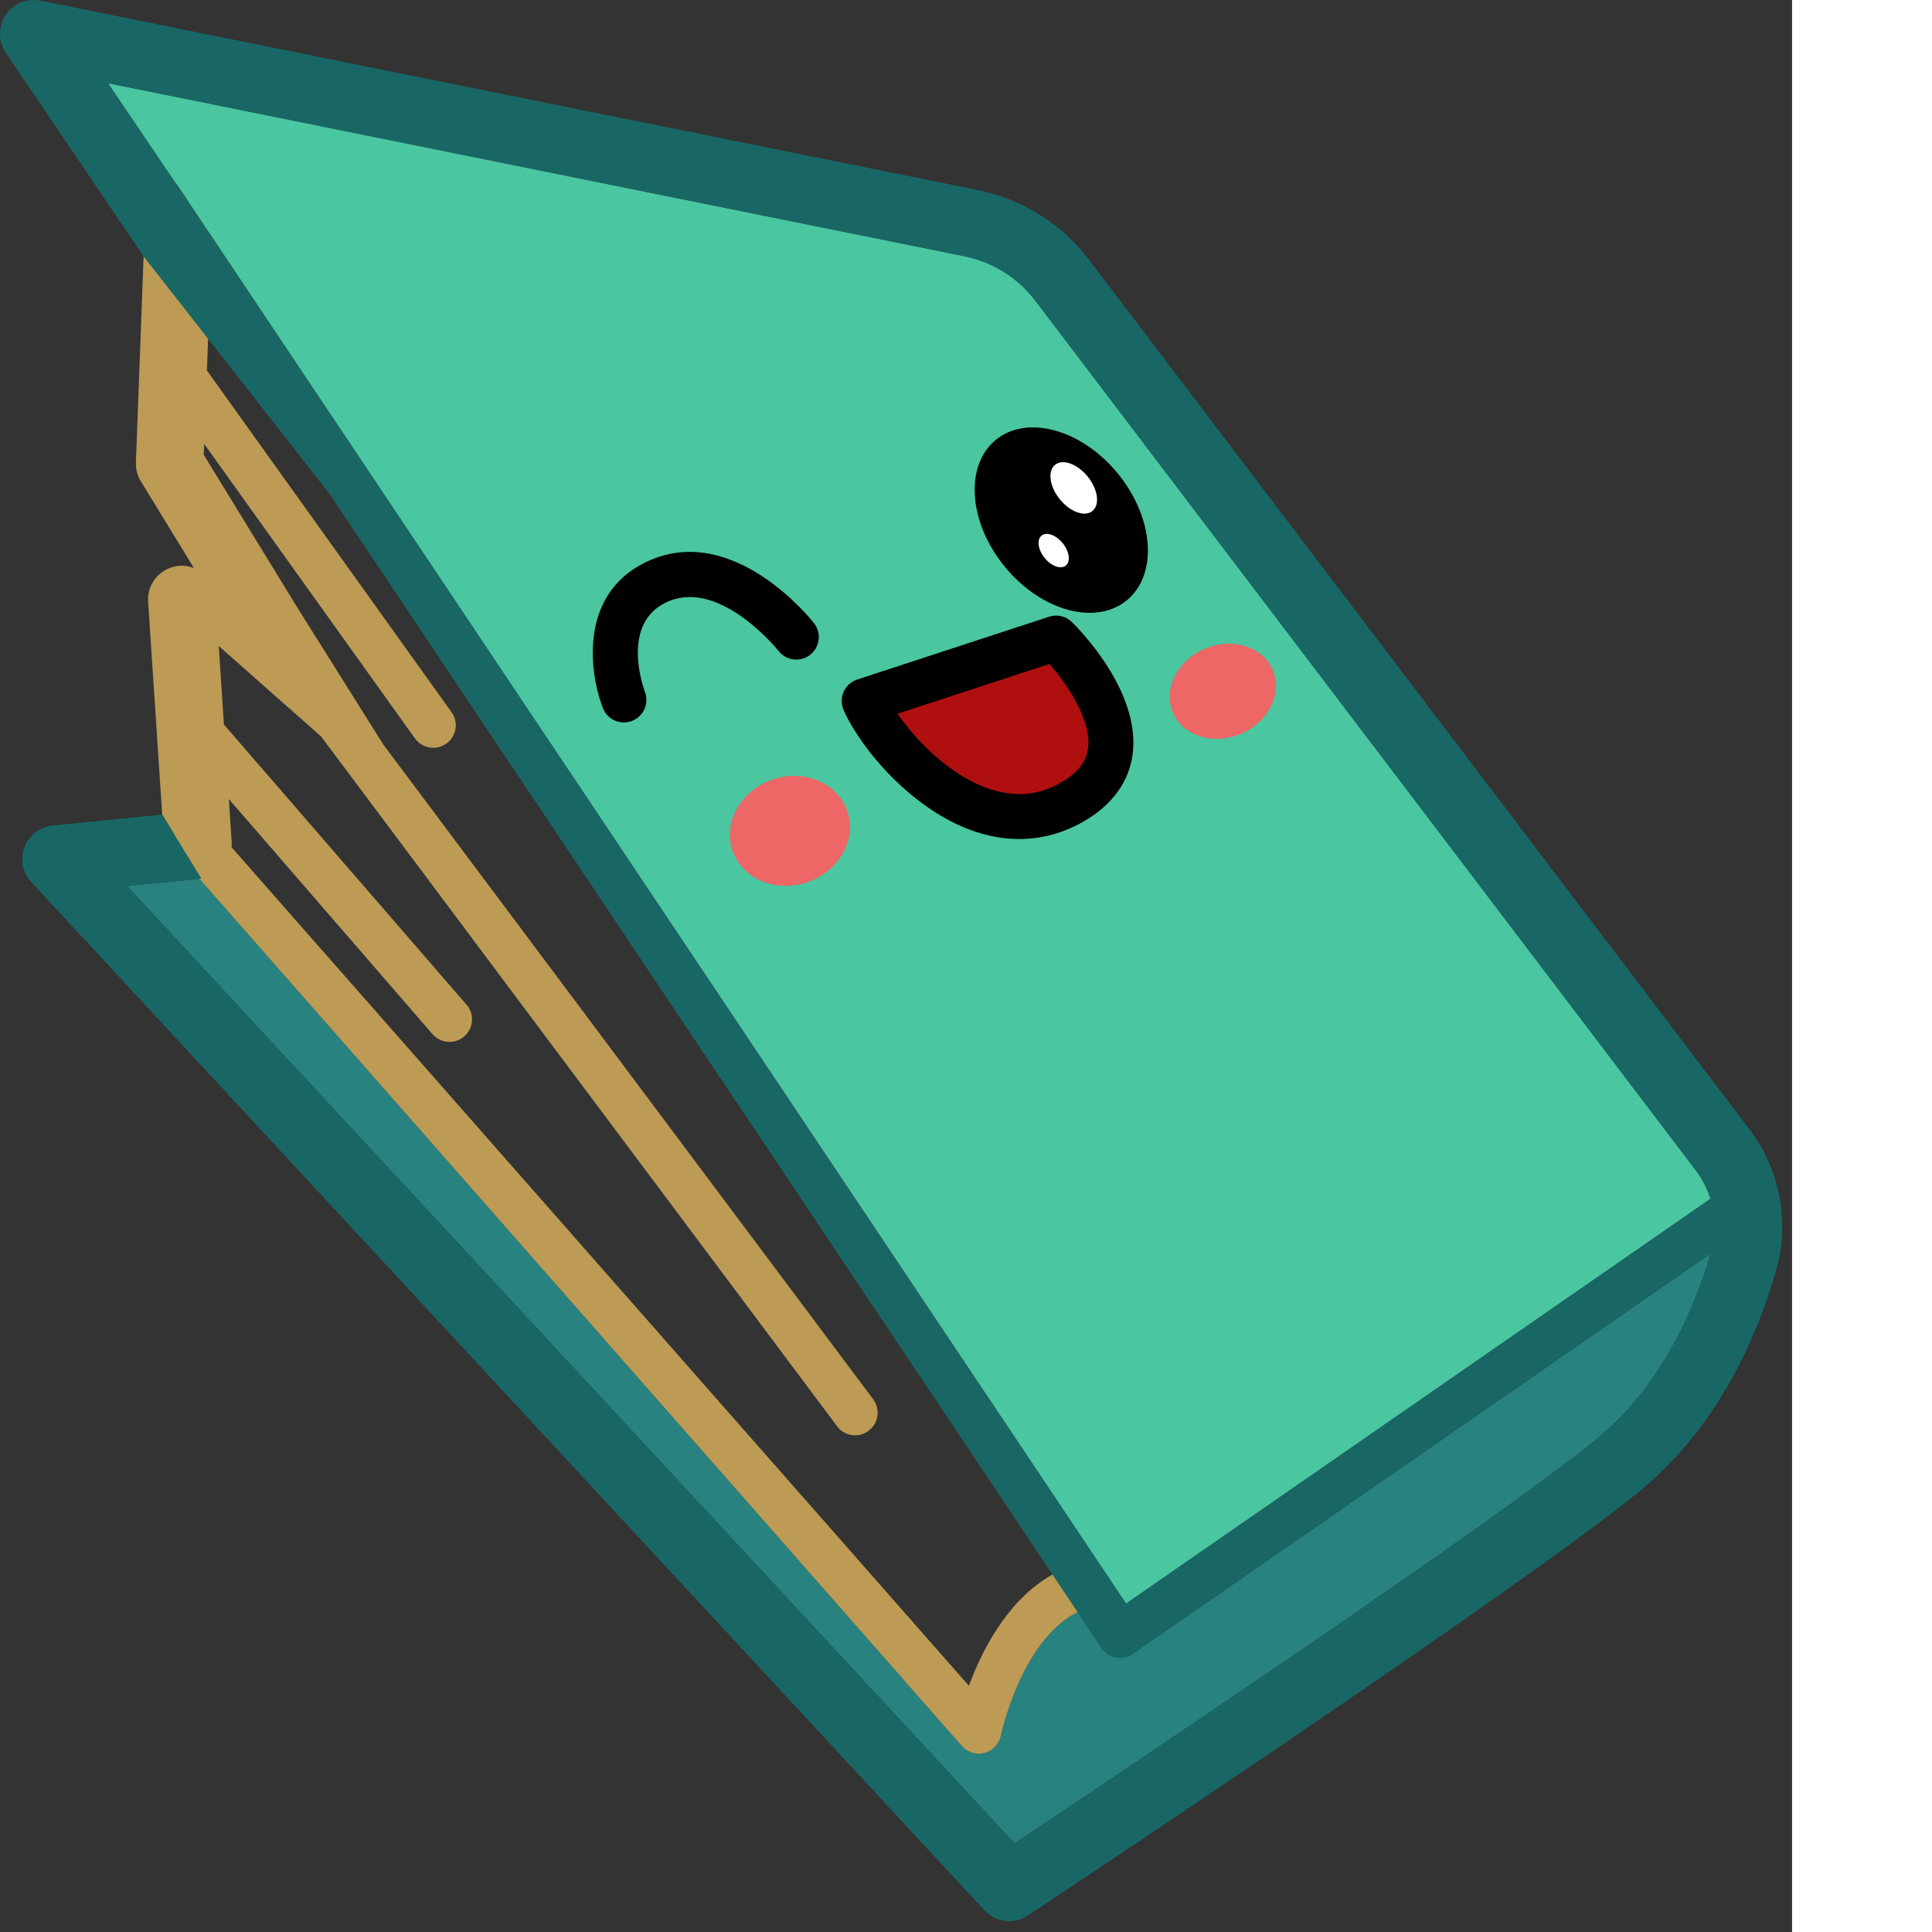
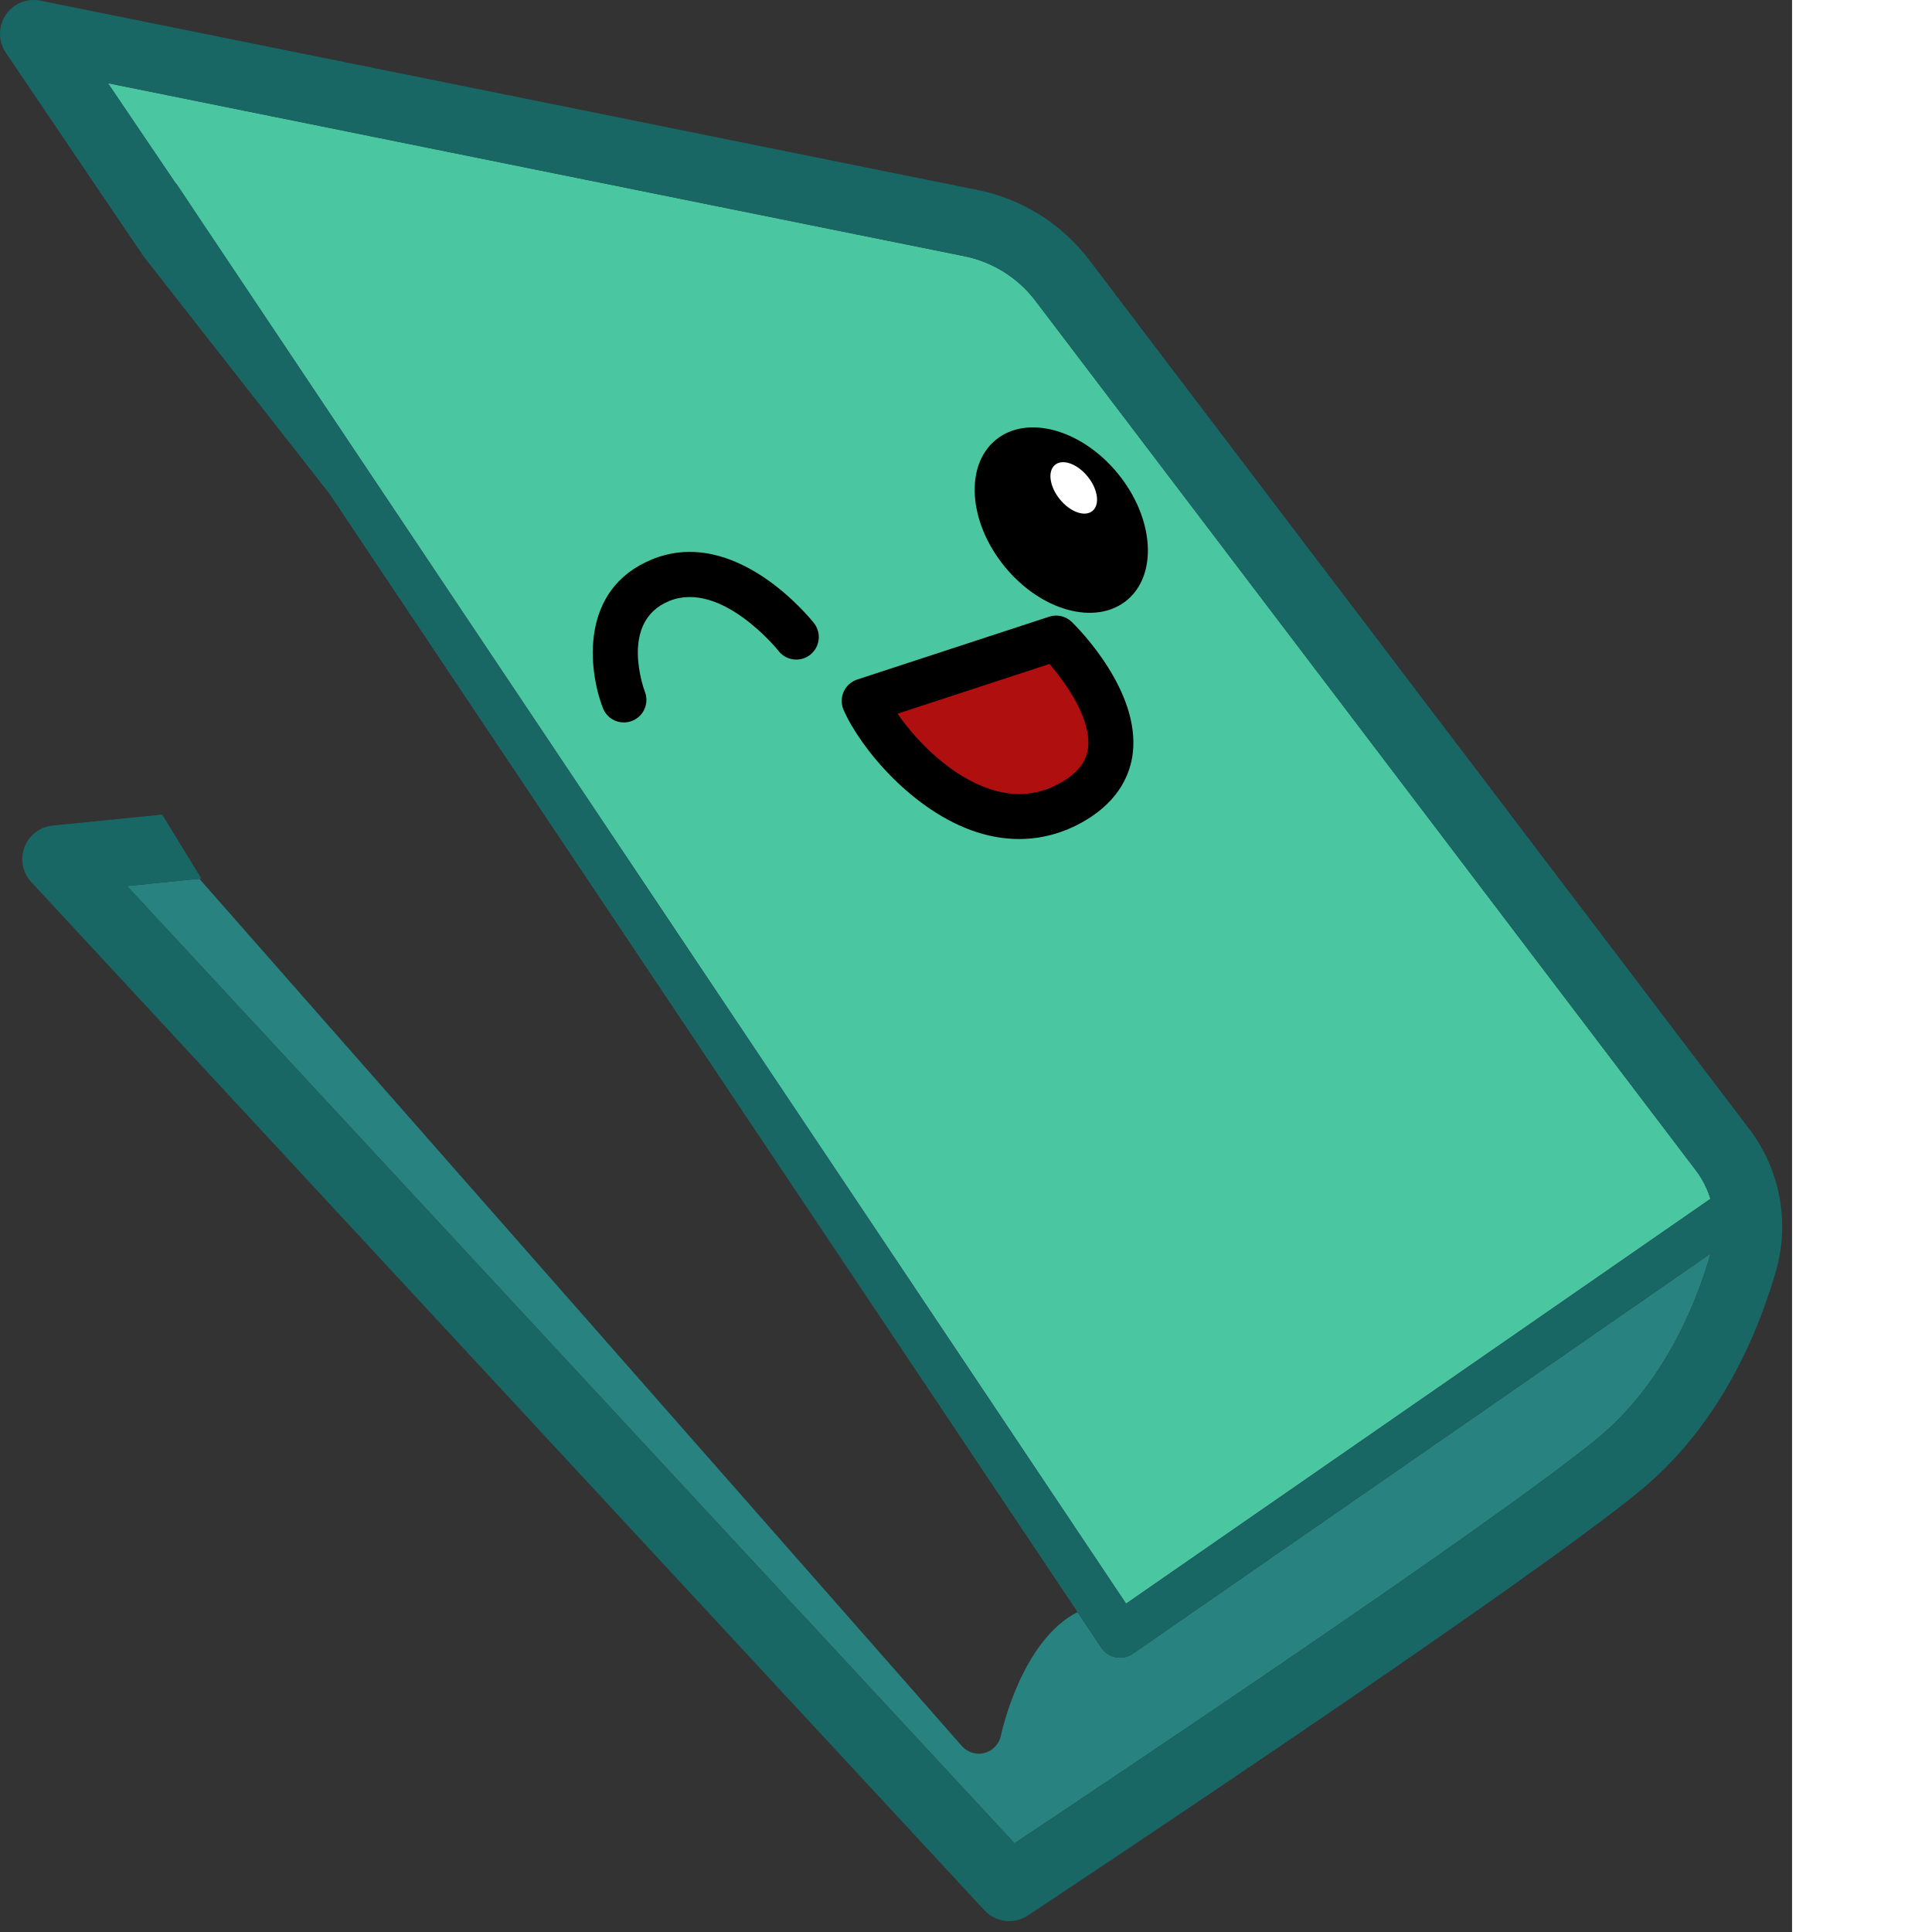
<svg xmlns="http://www.w3.org/2000/svg" version="1.1" id="Layer_2" x="0px" y="0px" width="256" height="256" viewBox="0 0 225.617 243.234" style="enable-background:new 0 0 225.617 243.234;" xml:space="preserve" preserveAspectRatio="xMinYMin meet">
  <rect x="0" y="0" width="225.617" height="243.234" fill="#333333" stroke="none" />
  <style type="text/css">
	.st0{fill:#288280;}
	.st1{fill:#4AC6A1;}
	.st2{fill:#EC6765;}
	.st3{fill:#B00F0F;}
	.st4{fill:#FFFFFF;}
	.st5{fill:#BD9B55;}
	.st6{fill:#186765;}
</style>
  <g>
    <path class="st0" d="M215.37,157.814c-2.04,7-6.18,16.68-14.4,23.4c-13.05,10.65-60.75,42.54-73.25,50.85l-111.1-119.84l-0.63-0.68   l9.11-0.91l96,109.19c0.55,0.62,1.33,0.96,2.13,0.96c0.24,0,0.49-0.03,0.73-0.09c1.04-0.28,1.83-1.13,2.05-2.18   c0.03-0.13,2.49-11.9,9.65-15.56l3,4.49c0.42,0.63,1.08,1.07,1.83,1.21c0.17,0.03,0.35,0.05,0.53,0.05c0.57,0,1.13-0.18,1.61-0.51   L215.37,157.814z" />
    <path class="st1" d="M215.34,150.934l-73.57,50.96L32.5,38.544l-6.6-9.87l-0.02-0.02l-2.92-4.39l-0.68-1.01   c-0.07-0.09-0.15-0.17-0.22-0.26l-8.47-12.52l107.81,21.78c3.58,0.72,6.76,2.72,8.96,5.62l83.15,109.48   C214.33,148.444,214.95,149.654,215.34,150.934z" />
    <g>
      <path d="M78.545,90.953c-1.137,0-2.208-0.688-2.641-1.812c-1.86-4.826-2.968-14.946,6.161-18.705    c10.55-4.339,20.017,7.513,20.415,8.019c0.967,1.231,0.753,3.013-0.478,3.98c-1.232,0.966-3.013,0.752-3.98-0.478    c-0.068-0.086-7.218-8.99-13.798-6.279c-6.286,2.589-3.163,11.072-3.027,11.432c0.552,1.461-0.179,3.098-1.639,3.655    C79.225,90.893,78.882,90.953,78.545,90.953z" />
    </g>
    <ellipse transform="matrix(0.776 -0.631 0.631 0.776 -11.412 98.927)" cx="133.599" cy="65.533" rx="9.221" ry="13.037" />
-     <ellipse transform="matrix(0.92 -0.393 0.393 0.92 -21.814 67.446)" class="st2" cx="153.873" cy="87.019" rx="6.83" ry="5.818" />
-     <ellipse transform="matrix(0.942 -0.335 0.335 0.942 -29.297 39.318)" class="st2" cx="99.445" cy="104.674" rx="7.644" ry="6.825" />
    <path class="st3" d="M124.677,82.973l8.511-2.723l5.957,6.809c0,0,1.702,6.638,1.191,7.149c-0.511,0.511-8,11.915-10.043,11.234   c-2.043-0.681-8.681-4.766-9.362-5.447c-0.681-0.681-7.489-5.447-9.872-8.17c-2.383-2.723-3.234-4.255-2.723-4.255   c0.511,0,7.149-1.702,7.83-2.213C116.847,84.845,124.677,82.973,124.677,82.973z" />
-     <ellipse transform="matrix(0.778 -0.628 0.628 0.778 -14.081 98.73)" class="st4" cx="132.677" cy="69.292" rx="1.468" ry="2.426" />
    <ellipse transform="matrix(0.778 -0.628 0.628 0.778 -8.563 98.564)" class="st4" cx="135.201" cy="61.399" rx="2.263" ry="3.739" />
    <g>
      <path d="M128.303,105.63c-1.765,0-3.558-0.29-5.353-0.872c-8.038-2.608-14.628-10.561-16.742-15.374    c-0.321-0.732-0.318-1.566,0.008-2.296s0.946-1.289,1.706-1.537l24.161-7.91c1.005-0.33,2.109-0.071,2.865,0.668    c0.886,0.868,8.629,8.706,7.66,16.563c-0.299,2.424-1.592,5.862-6.055,8.474C133.961,104.864,131.171,105.63,128.303,105.63z     M112.997,89.855c2.38,3.44,6.698,7.886,11.704,9.51c3.216,1.044,6.157,0.746,8.99-0.911c2.002-1.172,3.078-2.568,3.29-4.268    c0.448-3.59-2.71-8.117-4.854-10.594L112.997,89.855z" />
    </g>
-     <path class="st5" d="M137.32,202.284c-0.58,0.17-1.13,0.4-1.66,0.67c-7.16,3.66-9.62,15.43-9.65,15.56   c-0.22,1.05-1.01,1.9-2.05,2.18c-0.24,0.06-0.49,0.09-0.73,0.09c-0.8,0-1.58-0.34-2.13-0.96l-96-109.19l-2.55-2.9   c-0.67-0.75-0.85-1.76-0.59-2.66l-1.54-2.52l-1.77-26.79c-0.1-1.39,0.5-2.74,1.59-3.61c1.1-0.87,2.54-1.15,3.88-0.74l0.29,0.09   l-6.68-10.91c-0.44-0.71-0.65-1.54-0.62-2.38l0.97-25.93l8.24,7.21l-0.12,3.16l-0.15,3.99l30.8,43.02   c0.92,1.27,0.62,3.04-0.65,3.95c-0.5,0.36-1.08,0.53-1.65,0.53c-0.88,0-1.75-0.41-2.31-1.18l-26.53-37.07l-0.06,1.36l11.84,19.33   l10.76,17.14l61.68,82.44c0.93,1.26,0.68,3.04-0.58,3.97c-0.51,0.38-1.1,0.57-1.69,0.57c-0.87,0-1.72-0.39-2.27-1.14l-64.97-86.85   l-12.88-11.38l0.65,9.88l30.54,35.27c1.03,1.18,0.9,2.97-0.28,3.99c-0.54,0.47-1.2,0.7-1.86,0.7c-0.79,0-1.58-0.34-2.14-0.98   l-25.64-29.6l0.36,5.5c0.01,0.19,0,0.38-0.02,0.57l92.83,105.57c1.67-4.52,4.88-10.81,10.52-14.01c0.99-0.56,2.05-1.03,3.19-1.37   c1.5-0.45,3.08,0.4,3.53,1.9S138.82,201.834,137.32,202.284z" />
    <path class="st6" d="M220.28,142.214l-83.15-109.48c-3.45-4.55-8.44-7.68-14.04-8.81l-118-23.84c-1.69-0.34-3.42,0.37-4.38,1.81   c-0.95,1.43-0.95,3.31,0.02,4.74l13.26,19.61l4.09,6.04l8.12,10.37l15.29,19.52l91.01,136.05l3.16,4.73l3,4.49   c0.42,0.63,1.08,1.07,1.83,1.21c0.17,0.03,0.35,0.05,0.53,0.05c0.57,0,1.13-0.18,1.61-0.51l72.74-50.38   c-2.04,7-6.18,16.68-14.4,23.4c-13.05,10.65-60.75,42.54-73.25,50.85l-111.1-119.84l-0.63-0.68l9.11-0.91l0.25-0.03l-3.39-5.53   l-1.54-2.52l-13.78,1.38c-1.61,0.16-2.99,1.22-3.56,2.73c-0.57,1.5-0.24,3.21,0.86,4.39l2.78,3l117.22,126.45   c0.83,0.89,1.97,1.36,3.12,1.36c0.81,0,1.63-0.23,2.35-0.71c2.51-1.66,61.63-40.85,76.94-53.36c9.98-8.15,14.89-19.61,17.24-27.79   C225.35,153.904,224.11,147.254,220.28,142.214z M141.77,201.894L32.5,38.544l-6.6-9.87l-0.02-0.02l-2.92-4.39l-0.68-1.01   c-0.07-0.09-0.15-0.17-0.22-0.26l-8.47-12.52l107.81,21.78c3.58,0.72,6.76,2.72,8.96,5.62l83.15,109.48   c0.82,1.09,1.44,2.3,1.83,3.58L141.77,201.894z" />
  </g>
</svg>